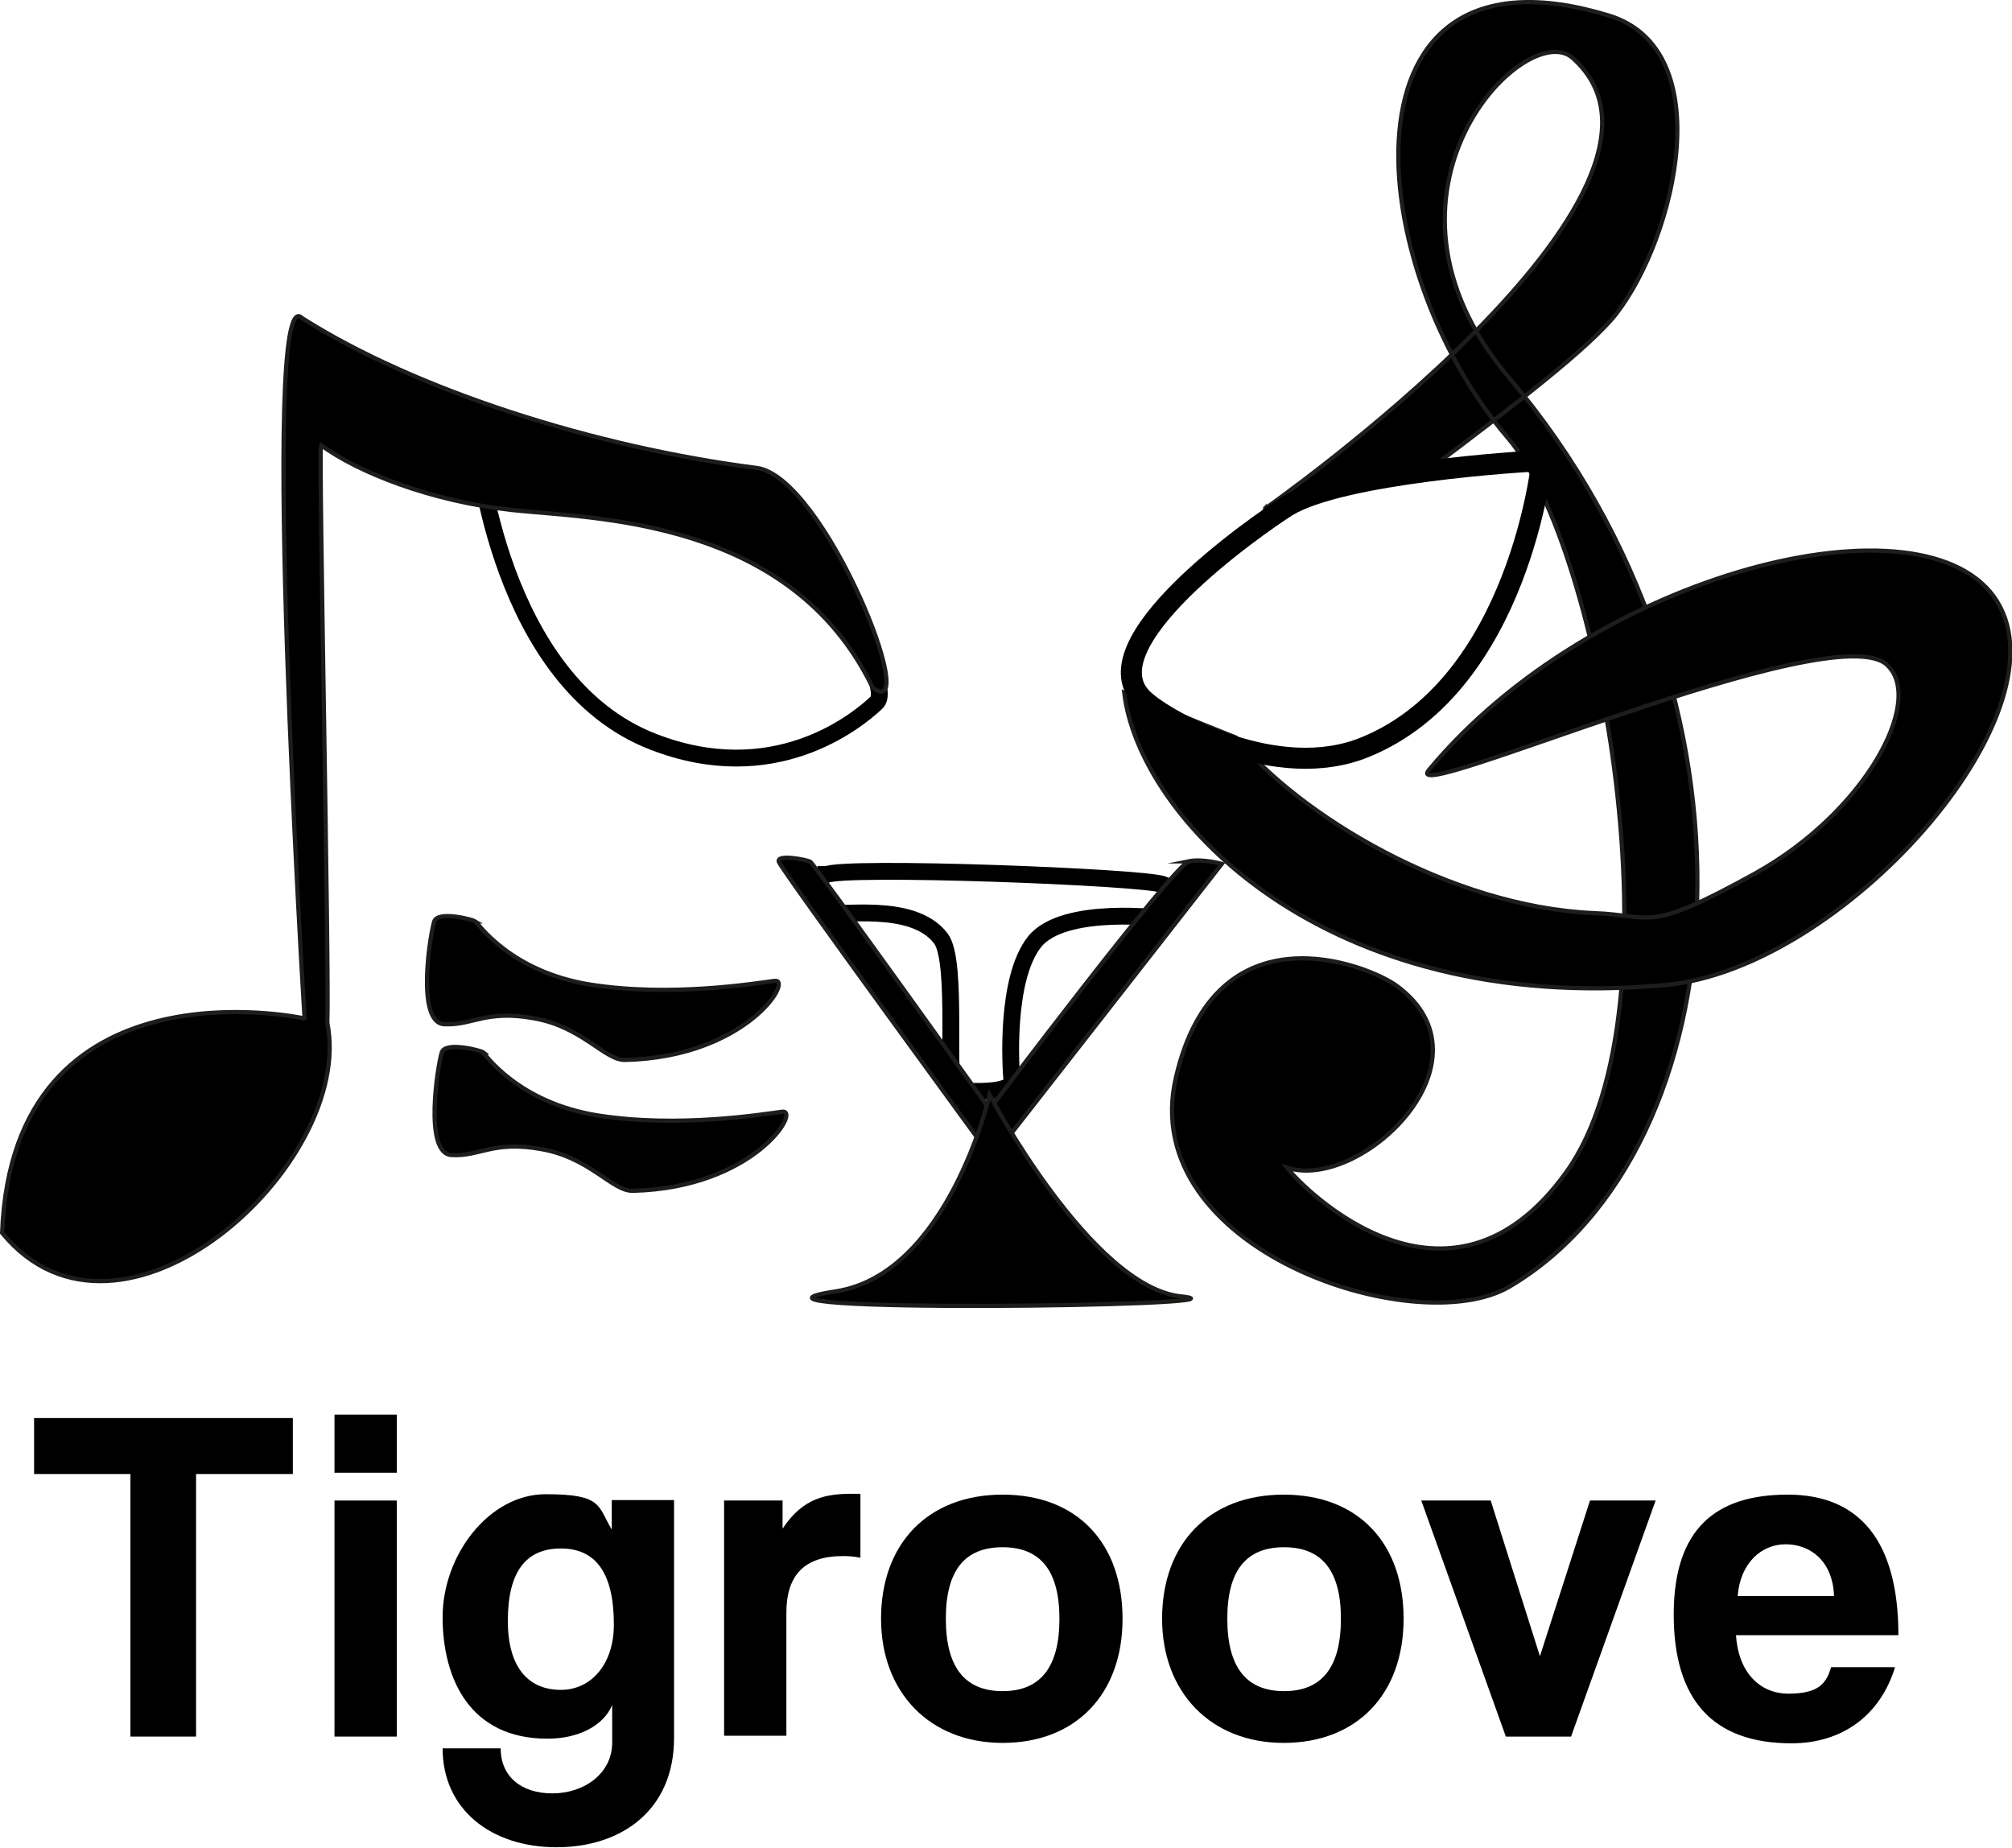
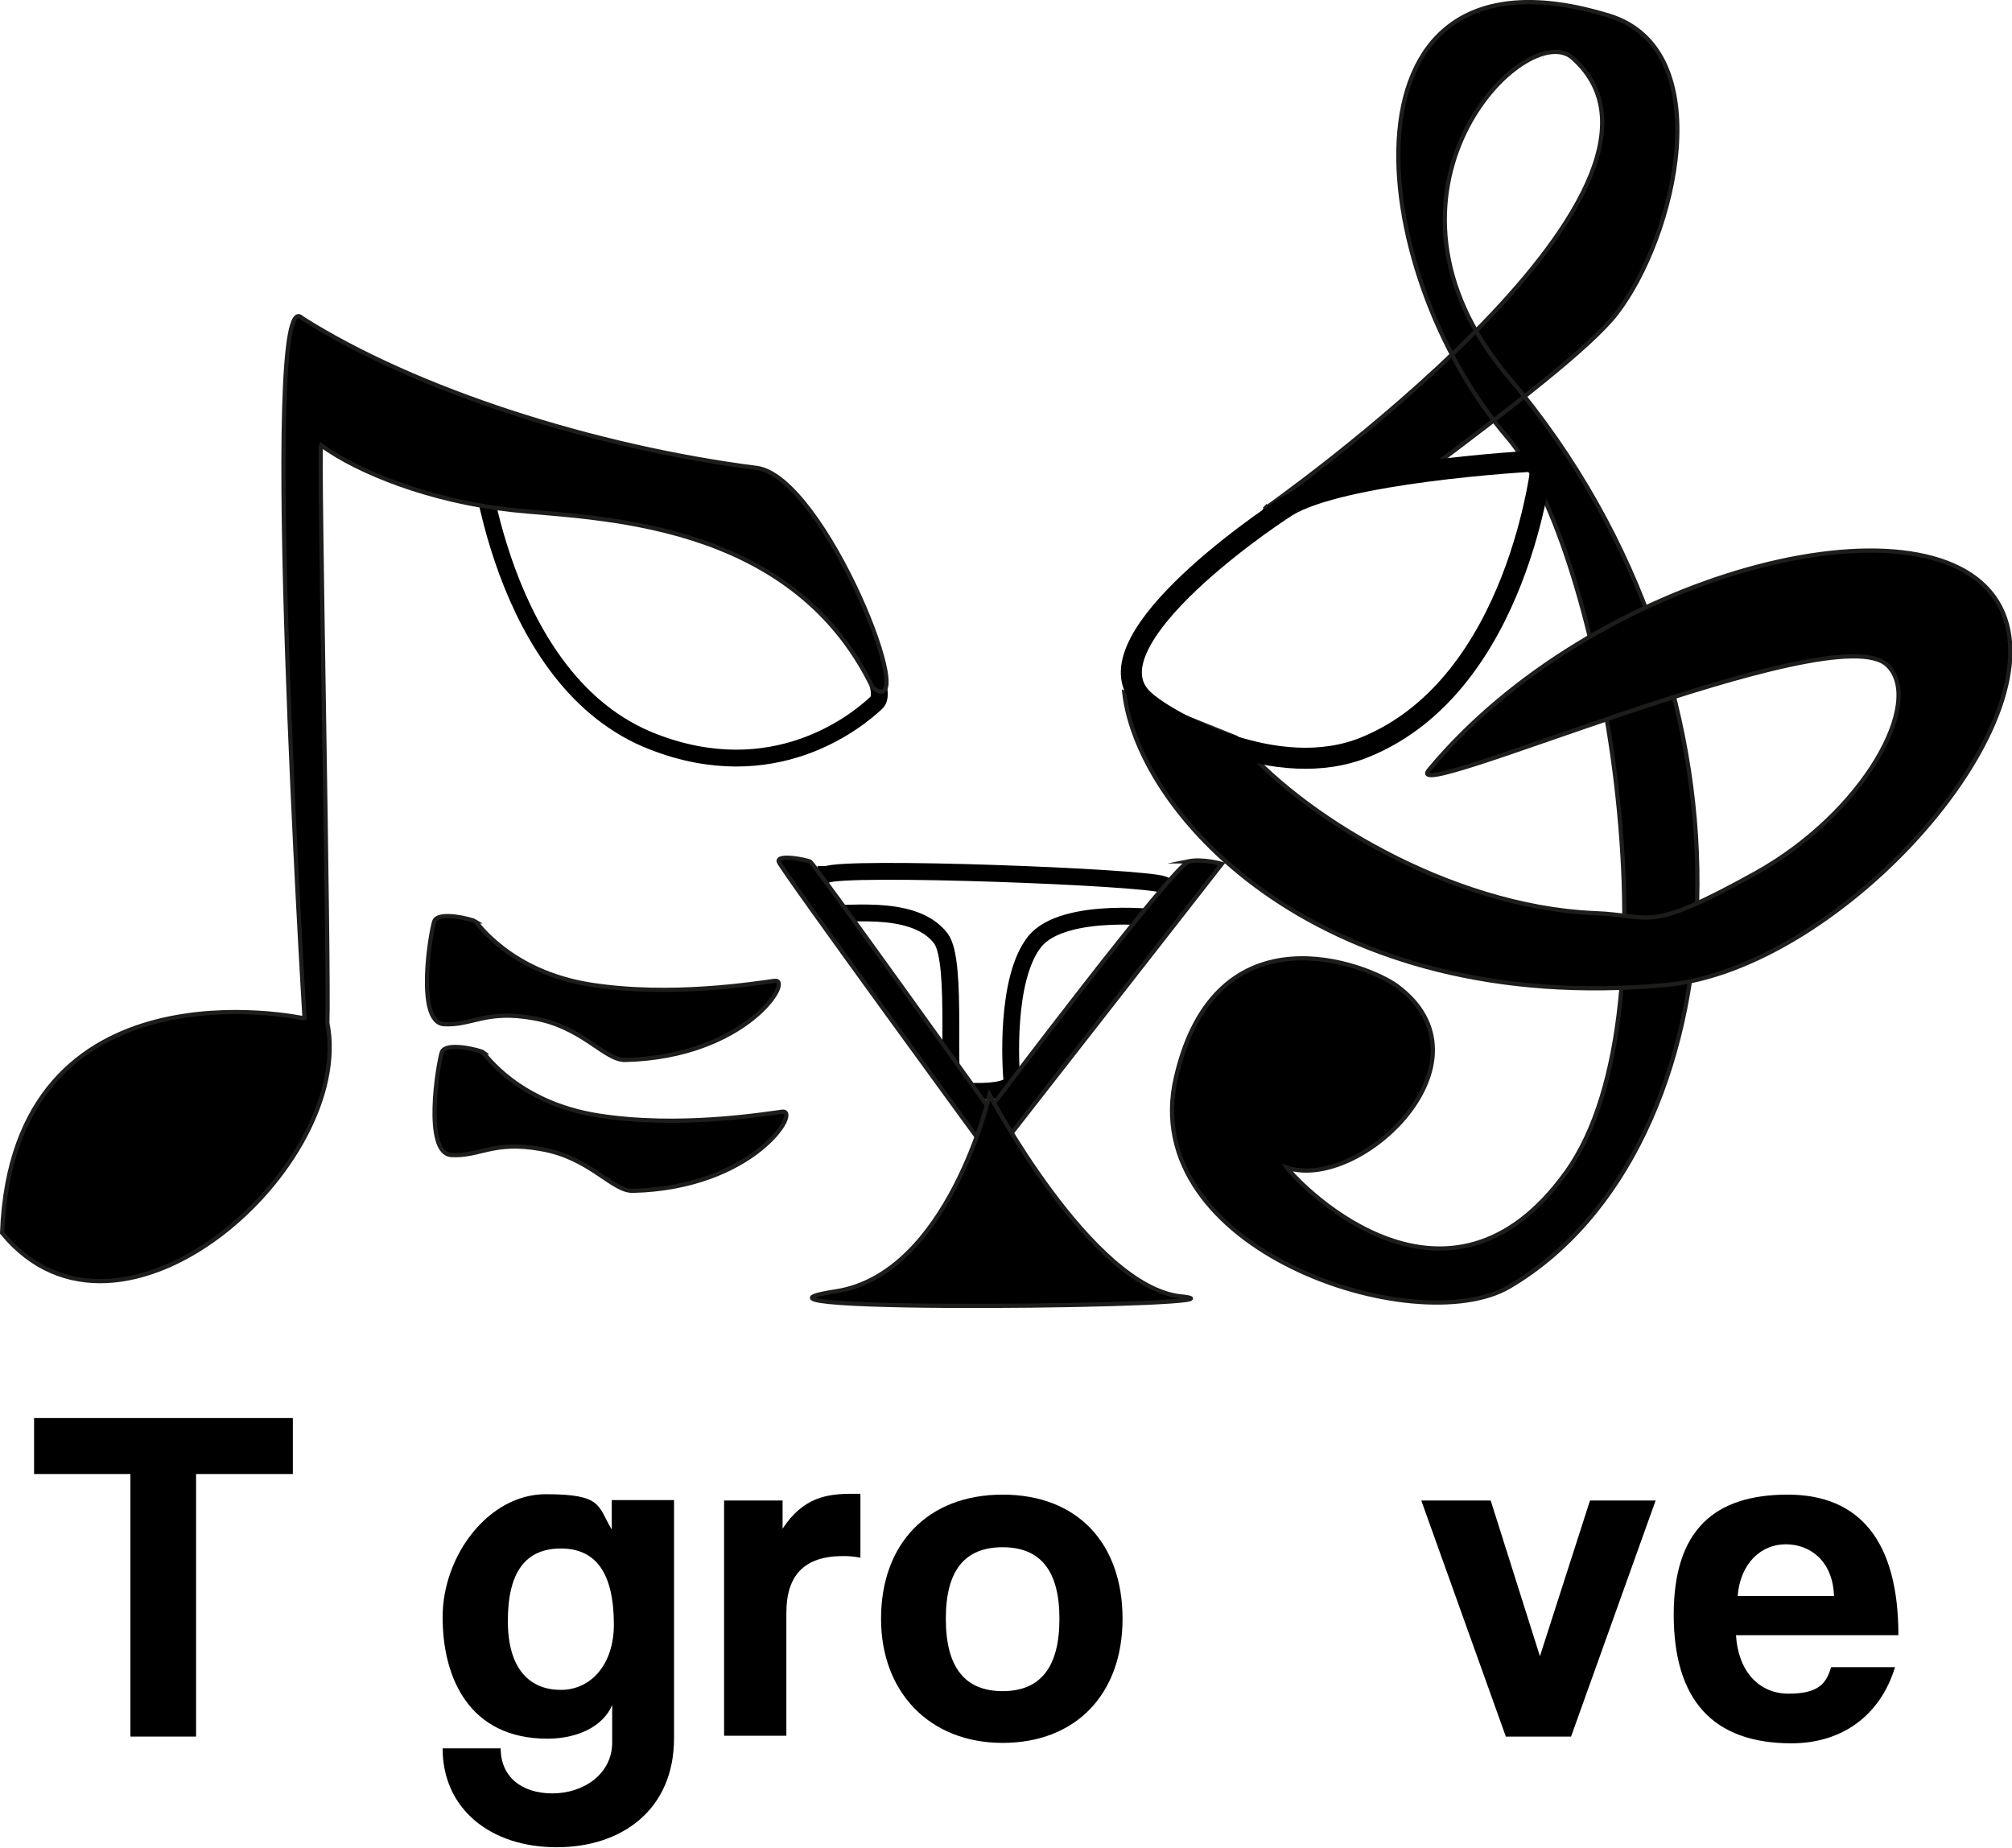
<svg xmlns="http://www.w3.org/2000/svg" id="Calque_1" data-name="Calque 1" version="1.1" viewBox="0 0 478.2 439.1">
  <defs>
    <style>
      .cls-1 {
        stroke-width: 5px;
      }

      .cls-1, .cls-2 {
        fill: none;
        stroke: #000;
      }

      .cls-1, .cls-2, .cls-3 {
        stroke-miterlimit: 10;
      }

      .cls-2 {
        stroke-width: 4px;
      }

      .cls-4 {
        stroke-width: 0px;
      }

      .cls-4, .cls-3 {
        fill: #000;
      }

      .cls-3 {
        stroke: #1d1d1b;
      }
    </style>
  </defs>
  <g>
    <path class="cls-4" d="M31,412.7v-62.4H8.1v-13.3h61.5v13.3h-23v62.4h-15.9.3Z" />
-     <path class="cls-4" d="M79.5,350v-13.8h14.8v13.8h-14.8ZM79.5,412.7v-56.1h14.8v56.1h-14.8Z" />
    <path class="cls-4" d="M145.5,405.2c-2.1,5-8.1,8-15.4,8-18.4,0-24.9-14.2-24.9-28.9s11-29.2,24.5-29.2,12.3,2.7,15.7,8.4v-7h14.8v56.6c0,16.9-12.3,25.9-27.9,25.9s-27.1-9-27.1-23.5h13.8c0,6.7,4.9,10.7,12.3,10.7s14.2-4.6,14.2-12.1v-9.3.3h0ZM145.9,386.1c0-12.3-4.3-18.1-12.6-18.1s-12.6,5.5-12.6,17.2,5.4,16.4,12.6,16.4,12.6-6.1,12.6-15.5Z" />
    <path class="cls-4" d="M172.1,412.7v-56.1h13.9v6.7c4.9-7.5,10.6-8.3,16.6-8.3h1.9v15.2c-1.4-.3-2.7-.4-4.1-.4-9.2,0-13.5,4.5-13.5,13.5v29.2h-14.8v.2Z" />
    <path class="cls-4" d="M209.4,384.7c0-17.8,11.1-29.5,28.9-29.5s28.5,11.6,28.5,29.5-11.1,29.5-28.5,29.5-28.9-12.1-28.9-29.5ZM251.8,384.7c0-11.4-4.5-17-13.5-17s-13.5,5.5-13.5,17,4.5,17.2,13.5,17.2,13.5-5.7,13.5-17.2Z" />
-     <path class="cls-4" d="M276.2,384.7c0-17.8,11.1-29.5,28.9-29.5s28.5,11.6,28.5,29.5-11.1,29.5-28.5,29.5-28.9-12.1-28.9-29.5ZM318.7,384.7c0-11.4-4.5-17-13.5-17s-13.5,5.5-13.5,17,4.5,17.2,13.5,17.2,13.5-5.7,13.5-17.2Z" />
    <path class="cls-4" d="M357.9,412.7l-20.1-56.1h16.5l11.7,37,11.9-37h15.6l-20.1,56.1h-15.5Z" />
    <path class="cls-4" d="M412.6,388.6c.5,8.4,5.3,13.9,12.5,13.9s9-2.5,10.1-6.3h15.2c-3.5,11.5-12.6,18.1-24.6,18.1-18.7,0-28-10.3-28-30.6s9.9-28.5,27.1-28.5,26.3,11.2,26.3,33.4h-38.7.1ZM435.9,379.3c-.3-8.4-5.7-12.3-11.5-12.3s-10.8,4.5-11.4,12.3h23-.1Z" />
  </g>
  <path class="cls-2" d="M113.5,106s4.9,56.1,41.8,70.3c28.4,11,47.9-4.5,53-9.3s-19.2-39.9-32.5-47.2-57.5-13.5-62.3-13.8h0Z" />
  <path class="cls-3" d="M72.2,242S3,226.9.5,293c28.1,34.3,84-16.1,77.3-49.9.5-12.3-2.1-136-1.5-137.3,8.9,6.5,26.1,13.3,45.3,15.4,19.2,2.1,66.3,1.8,85.8,42.2,12,9.2-11.4-50.2-27.6-52.2-38.3-4.9-80.9-18.4-108-35.6-10.3-10.7.6,166.7.6,166.7h0v-.3Z" />
  <path class="cls-3" d="M113,219c.6.4,8.3,12,27.4,15s39.1-.3,43.7-.9c4.6-.6-6.6,18.1-35.5,18.8-4.9.1-10.2-7.9-21.7-9.9-11.5-2.1-14.7,1.8-21.4,1.4-6.7-.5-3.2-21.7-2.3-24.4s9.3-.4,9.9,0h0,0Z" />
  <path class="cls-3" d="M300.5,121s108.4-75.9,73.3-107.2c-11-9.9-52.5,31.9-15.1,76,64.1,75.6,55,183.7,0,216-22.2,13-88.8-8.8-79.2-49.8,9.5-41,45.5-26.8,52.5-21.7,24.1,17.8-8.6,48.9-26.1,43.2,3.6,4.8,38.4,40.1,66.4,1s8.1-148.8-13.9-174.4c-34.6-40.3-42.2-120.6,24-100.4,26.4,8.1,15.9,52.5,1.8,70.8-6.3,8.1-24.8,22.2-43.9,36.6l-39.7,10.1v-.3h0Z" />
  <path class="cls-3" d="M267.2,164.6c3.4,29.5,47.3,76.9,128.5,69.5,42.1-3.7,95.6-64.1,79-91.1s-96.1-7-135.1,40c-7.6,9.2,96.4-37.3,109-24.9,8.9,8.6-5.5,35.1-31.5,49.5s-24.1,9.9-38.3,9.4c-34.2-1.5-70.2-23.4-85-41.7l-26.6-10.7h0Z" />
  <path class="cls-3" d="M114.8,250.1c.5.4,8.3,12,27.4,15,19.1,3,39.1-.3,43.7-.9s-6.6,18.1-35.5,18.8c-4.9.1-10.2-7.9-21.7-9.9-11.5-2.1-14.7,1.8-21.4,1.4-6.7-.4-3.2-21.7-2.3-24.4s9.4-.4,9.9,0c0,0,0,0,0,0Z" />
  <path class="cls-2" d="M196.3,207.9c4.1-2.2,75.3.5,80.1,2.3s3.1,7.4.5,8.1c0,0-24-3.2-31,5.5-7,8.8-5.7,29.9-5.4,33,.3,3.2-10.8,2.7-13.4,2.2-2.6-.4.8-30.4-3.5-36-6.8-8.9-24.8-4.9-26.7-6.3s-4.6-6.7-.5-8.9h-.1Z" />
  <path class="cls-3" d="M282.5,204.8c-3.4.6-47.3,58.8-47.3,58.8,0,0-41.7-58.3-42.6-58.8s-8.1-1.9-7.5,0,50.7,70.4,50.7,70.4l54.6-69.9s-4.6-1.3-8-.6h.1Z" />
  <path class="cls-3" d="M280.7,308.1c-21.4-2.3-45.5-47.9-45.5-47.9,0,0-9.8,42.6-36.6,46.7-34.7,5.3,103.6,3.5,82.2,1.2h0Z" />
  <path class="cls-1" d="M366.5,109.5s-5.4,53-41.9,68c-21.2,8.8-47.5-6.3-52.6-11-14.7-13,27.1-41.9,33.9-46.2,12.9-7.9,55.9-10.7,60.8-10.8h-.2Z" />
</svg>